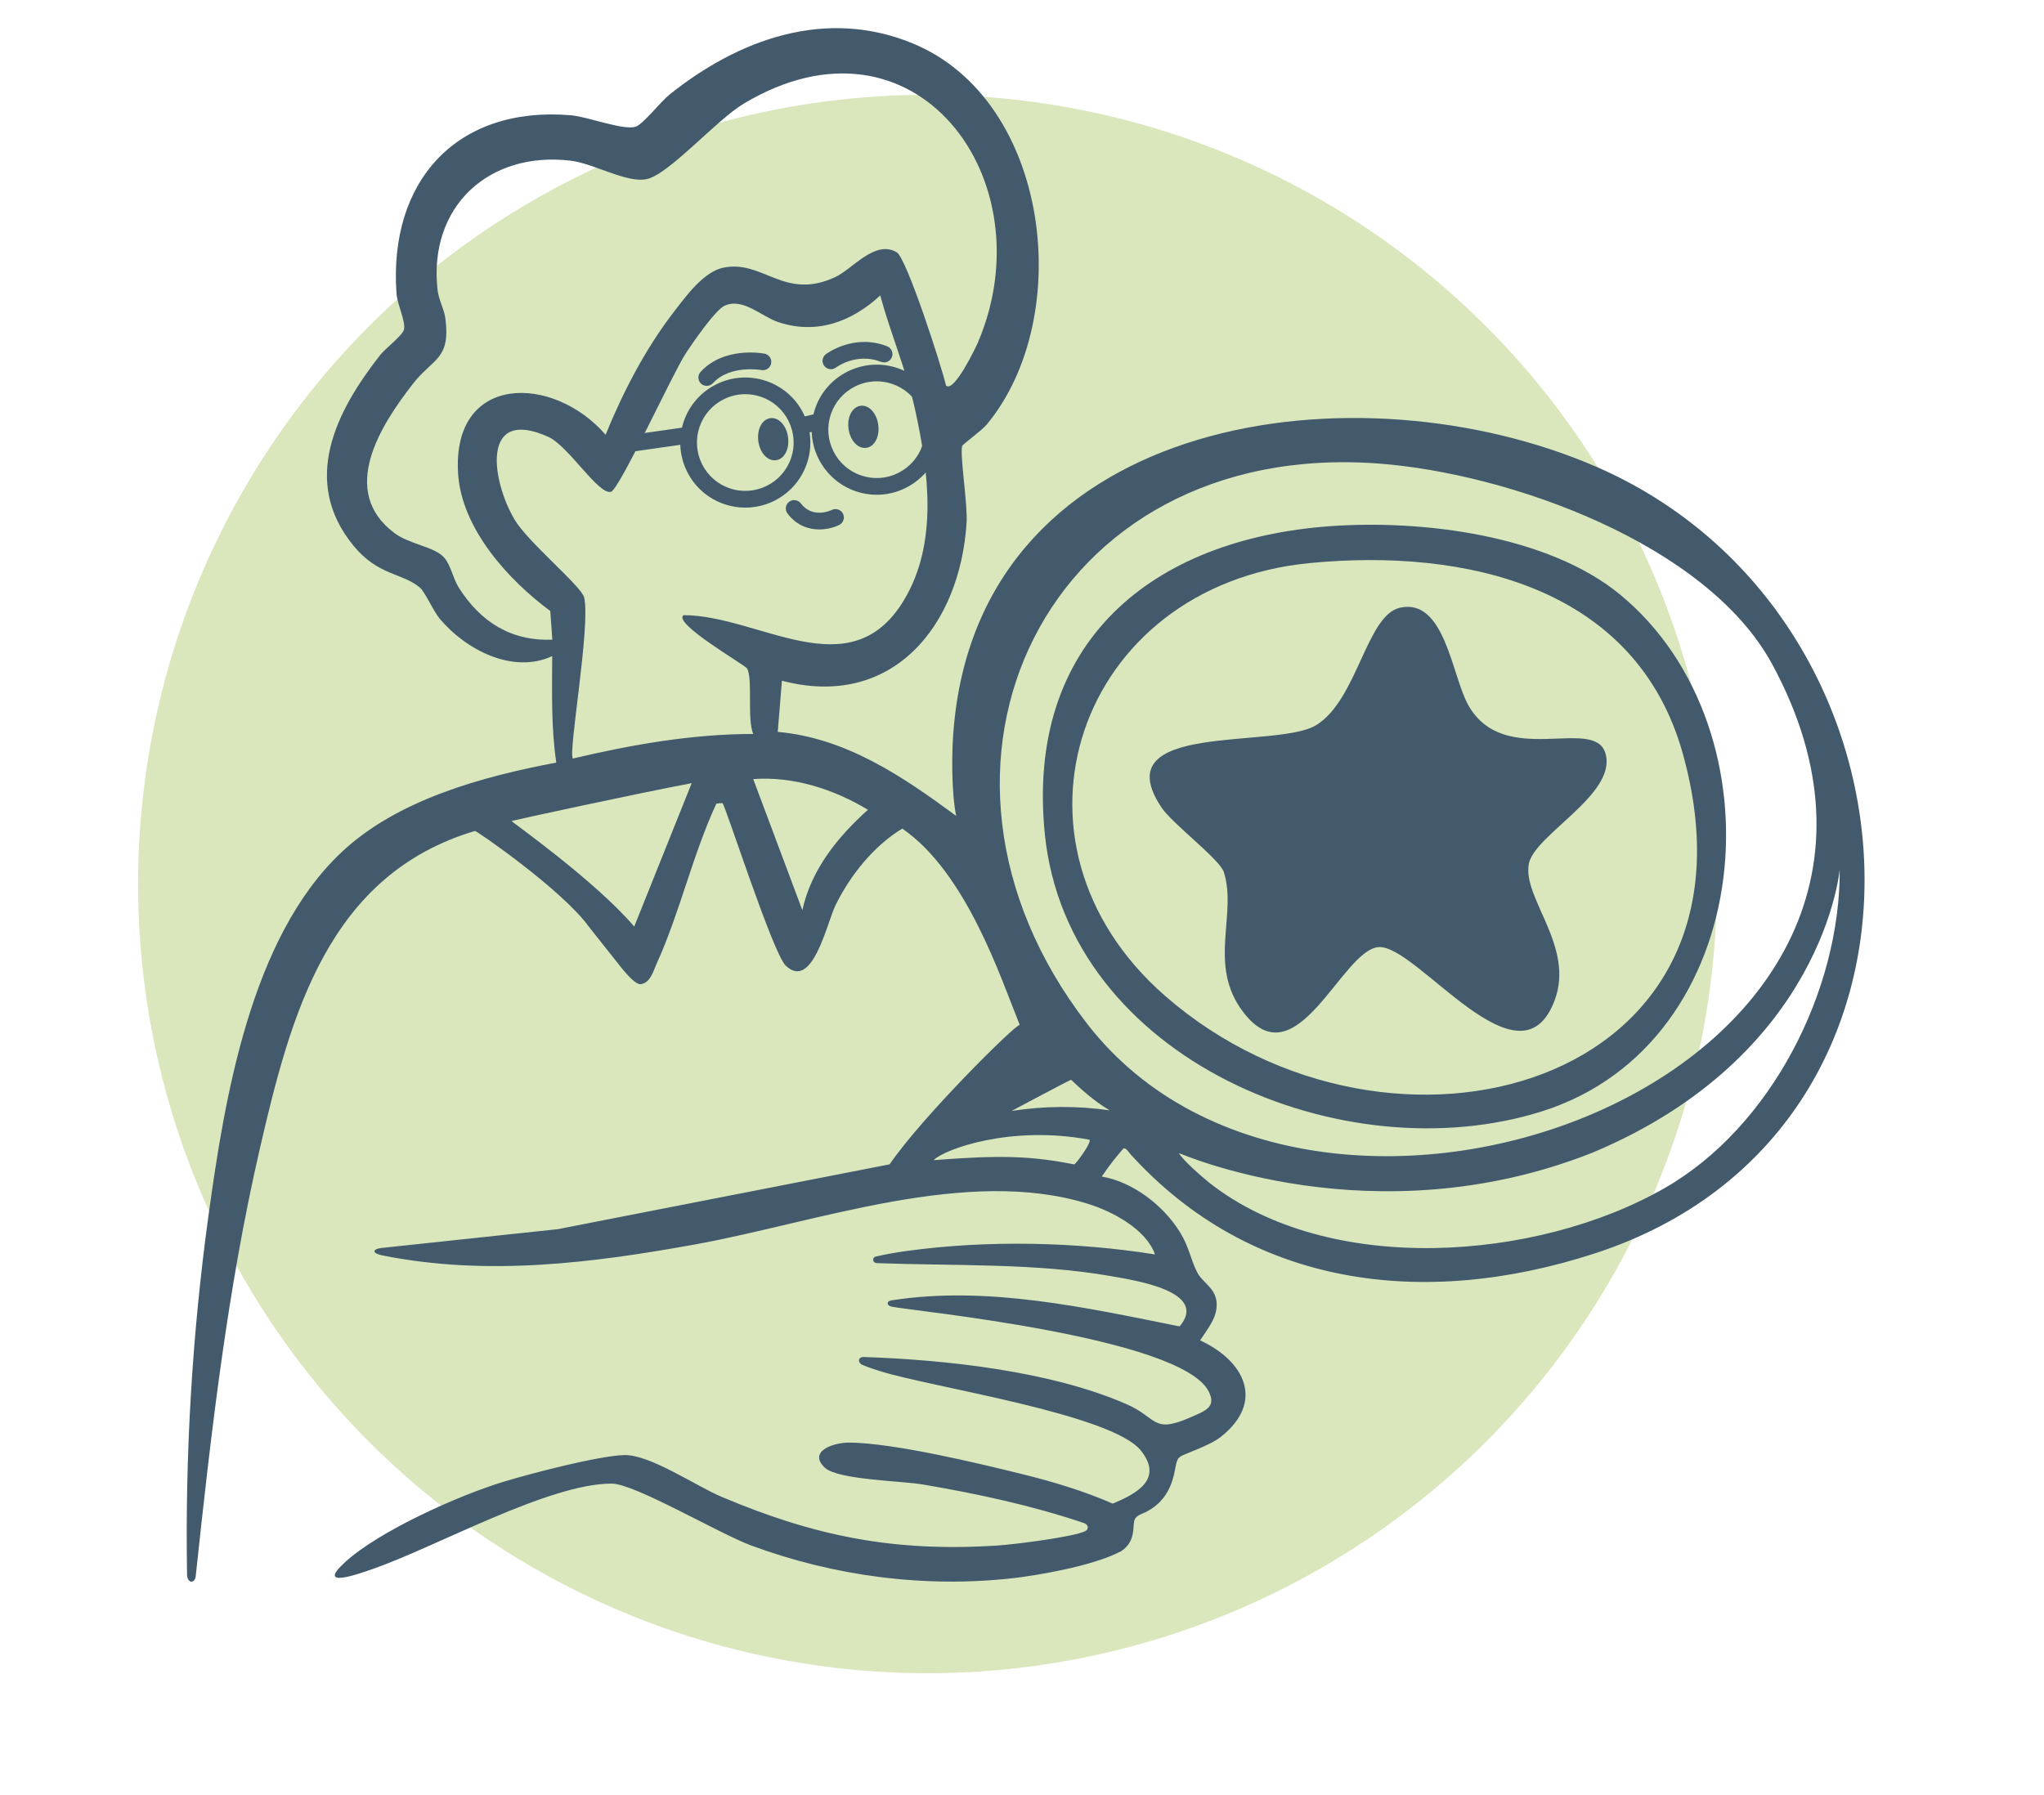
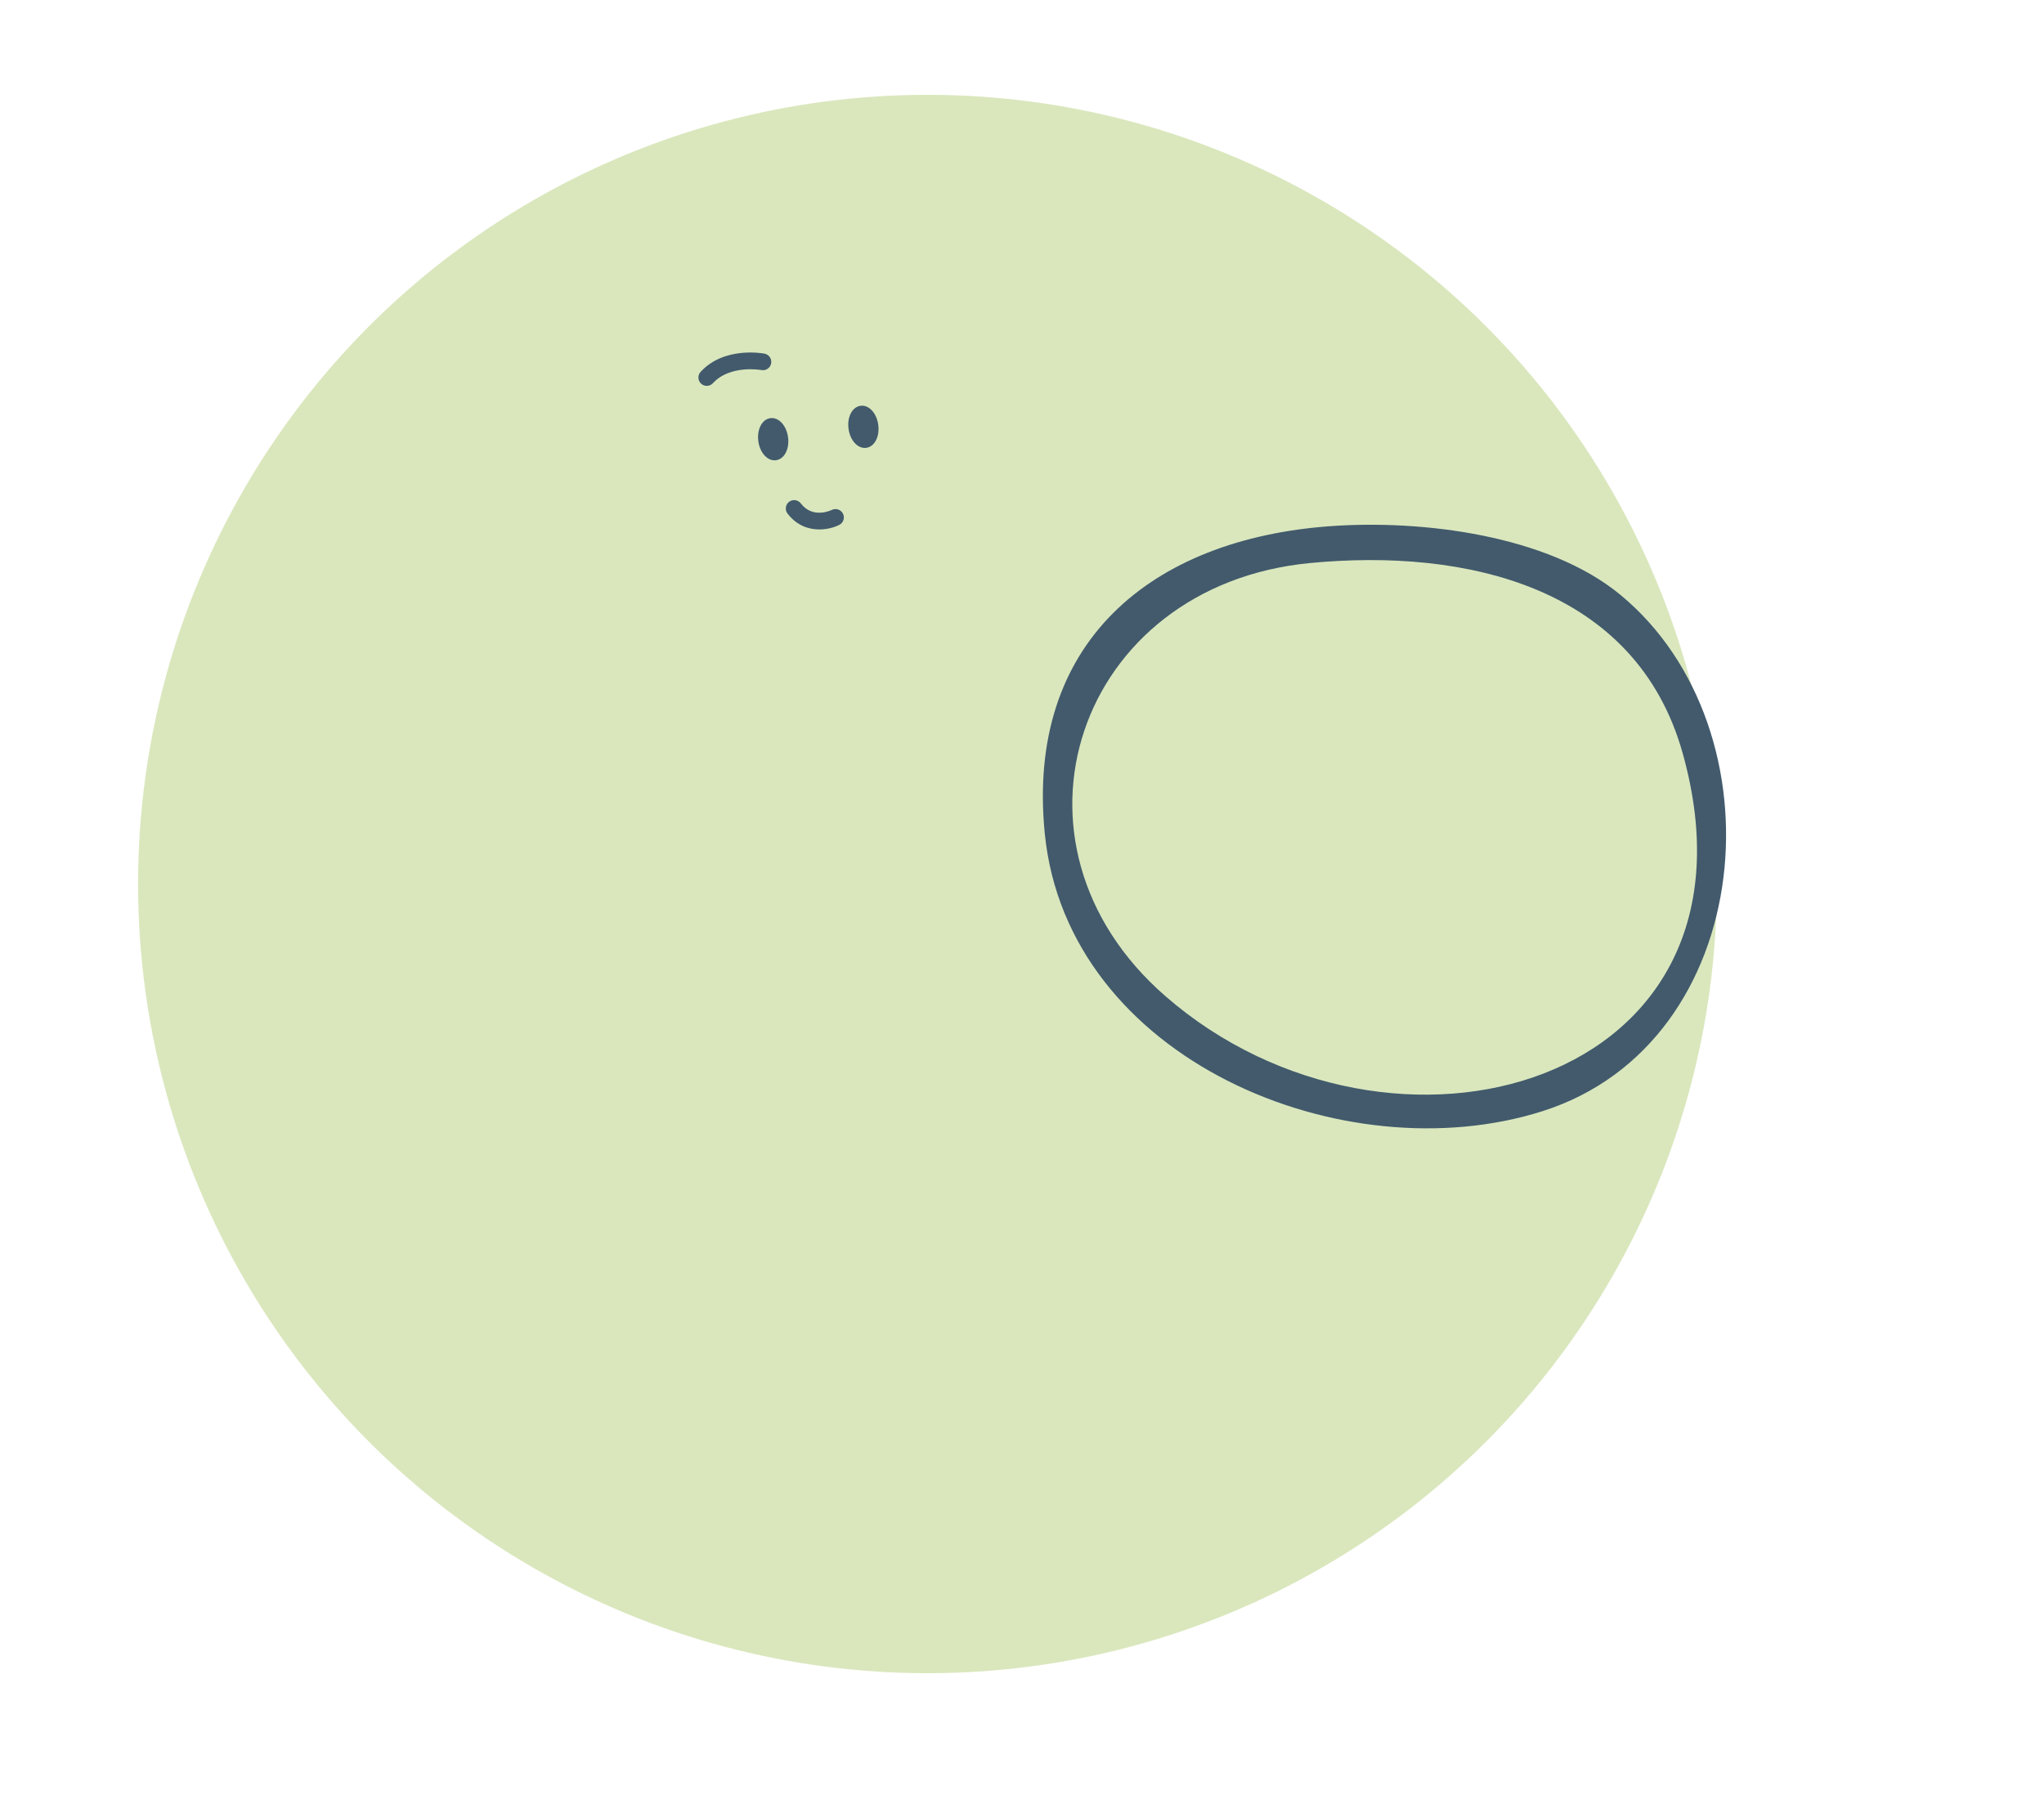
<svg xmlns="http://www.w3.org/2000/svg" id="Layer_1" data-name="Layer 1" viewBox="0 0 1000 878.44">
  <defs>
    <style>
      .cls-1 {
        fill: #425a6c;
      }

      .cls-2 {
        fill: #dae7bd;
      }
    </style>
  </defs>
  <circle class="cls-2" cx="453.76" cy="432.6" r="386.2" />
  <g>
-     <path class="cls-1" d="M466.79,354.16c14.7-152.59,198.5-176.09,314.29-125.69,167.47,72.89,182.35,325.29-.85,384.9-83.96,27.32-168.4,16.35-227.21-48.6-1.01-1.12-2.62-4.1-3.98-2.1-4.18,5.01-5.19,6.11-10.03,13.08,15.19,2.61,30,14,38.16,27.05,4.54,7.26,5.2,13.18,8.44,19.64,2.65,5.29,8.87,7.6,9.57,14.68.74,7.43-4.39,13.03-8.02,18.82,21.69,10.01,31.86,30.03,10.08,47.22-5.57,4.39-17.77,8.27-19.58,9.52-1.65,1.11-1.66,1.93-2.2,3.48-1.15,4.69-1.77,18.2-16.55,24.53-.97.46-3.81,1.34-4.11,4.16-.56,3.72.3,9.84-6.24,14.21-14.14,7.58-43.02,12.11-52.7,13.21-43.26,4.91-87.68-.91-128.39-15.98-15.65-5.79-56.94-30.25-68.17-30.27-30.84-.08-85.86,30.96-116.86,41.76-7.42,2.59-28.23,9.94-13.48-3.45,16.82-15.27,55.26-32.45,77.19-39.15,13.16-4.02,46.78-12.82,59.26-13.12,12.62-.3,35.07,15.14,47.71,20.47,45.9,19.39,84.42,27.02,134.83,23.8,7.94-.51,37.23-4.16,43.07-7.08,1.23-.58,2.17-2.83-.8-3.96-25.63-8.63-52.07-14.31-78.75-18.85-10.59-1.8-41.7-2.26-47.97-8.25-8.37-8,4.29-12.34,12.16-12.25,21.83.26,62.63,10.03,84.89,15.55,14.88,3.69,29.77,8.17,43.83,14.32,11.83-4.92,24.81-11.98,13.86-25.87-14.17-17.99-102.4-30.99-127.56-38.93-.9-.28-5.1-1.53-8.58-3.01-2.29-.79-2.79-3.85.35-3.94,40.37,1.36,91.55,6.9,128.56,23.02,15.24,6.64,12.78,14.59,30.87,6.74,7.72-3.35,13.41-5.13,9.43-12.94-13.6-26.71-146.32-39.52-154.67-41.38-3.12-.45-3.04-2.84-.37-3.18,46.89-7.27,94.94,3.6,140.85,12.77,14.43-17.1-21.92-22.56-33.69-24.62-36.85-6.46-76.74-4.94-114.46-6.35-2.11-.08-2.55-2.75-.33-3.26,4.71-1.08,10.53-2.09,15.33-2.74,39.33-5.34,82.09-4.43,121.1,1.74-4.34-12.28-20.6-20.91-32.49-24.66-59.15-18.64-132.99,8.97-192.13,19.7-50.98,9.25-102.05,15.66-153.11,5.5-6.4-1.28-4.37-3.38-.65-3.7l86.18-9.19,162.35-31.73c16.09-23.46,61.24-68.17,63.66-68.25-9.18-22.67-25.98-74.4-57.46-96.06-13.94,8.51-25.26,22.61-32.52,37.23-4.36,8.76-11.3,42.28-24.46,29.88-6.37-6.01-29.77-79.17-30.95-79.48-.52-.14-1.43-.1-3.03.19-11.61,25.01-17.81,53.19-29.16,78.17-1.74,3.83-3.13,9.63-7.96,10.18-2.15,0-5.63-3.47-9.5-8.27-3.64-4.52-9.83-12.48-15.7-19.81-12.7-17.78-55.02-47.15-55.8-46.92-71.82,21.43-90.09,89.87-105.22,155.47-15.91,68.99-23.87,139.03-31.38,209.29-.44,3.59-4.07,3.53-4.23-.73-.97-58.71,2.46-117.42,10.45-175.56,7.96-57.98,20.71-135.99,64.86-177.82,27.39-25.96,69.06-37.25,105.33-44.11-2.55-17.27-2.05-34.66-1.99-52.1-19.43,8.95-42.33-3.22-54.97-18.22-3.14-3.73-7.23-13.17-9.75-15.3-8.68-7.34-20.44-5.74-32.57-20.6-25.77-31.56-8.56-65.59,13.12-93.22,2.66-3.39,10.95-9.52,11.66-12.49.91-3.81-3.29-12.34-3.67-17.67-3.87-54.62,29.07-91.82,85.2-87.19,8.24.68,25.5,7.43,31.68,5.66,3.62-1.04,12.35-12.29,16.56-15.66,34.03-27.29,76.65-42.74,119.26-25.09,67.14,27.81,79.56,133.93,36.1,186.42-2.59,3.12-11.86,9.72-12.05,10.5-1.2,4.86,2.76,28.31,2.15,37.76-3.24,50.11-36.19,91.36-90.33,77.14l-2.05,25.03c33.41,2.97,61.15,21.83,87.31,41.13-2.33-11.07-2.42-32.02-1.02-45.11ZM462.79,188.69c3.97,3.65,14.63-18.69,15.75-21.34,33.64-79.4-30.78-166.83-114.66-116.64-13.44,8.04-36.64,34.65-47.45,36.93-9.93,2.1-25.9-7.69-37.41-9.03-39.91-4.65-69.36,22.46-64.99,62.97.57,5.33,3.24,9.41,3.86,14.18,2.63,20.26-6.06,19.49-15.82,31.99-15.95,20.44-36.49,52.6-9.07,73.13,7.38,5.53,19.39,6.56,24.22,11.89,3.33,3.68,4.31,10.17,7.25,14.81,10.51,16.61,25.42,26.23,45.76,25.46l-1.02-14.04c-20.67-15.28-43.39-40.4-45.09-67.22-3.11-49.2,46.53-48.68,72.16-19.02,8.39-20.7,19.63-42.3,33.3-59.99,5.89-7.63,14.56-19.8,24.37-21.79,19.48-3.95,29.68,16.27,54.73,4.6,8.34-3.88,19.53-18.49,30.08-12.08,4.82,2.93,21.91,55.72,24.06,65.19ZM334.39,301.03c37.26.07,81.58,36.53,107.92-7.44,16.66-27.82,12.05-62.66,5.44-92.88-4.21-19.26-11.98-37.2-17.1-56.13-14.04,13-31.36,19.33-50.07,12.98-8.11-2.76-17.23-12.04-26.09-7.95-4.57,2.11-15.61,18.15-18.93,23.22-6.46,9.85-32.55,66.77-36.65,67.83-6.24,1.61-20.66-22.37-30.71-26.9-32.85-14.82-27.99,20.97-16.45,40.51,6.55,11.09,32.84,32.7,34.06,38.15,3.16,14.09-7.87,75.57-5.57,78.79,28.8-6.82,58.51-12.03,88.25-12.04-3.09-7.47-.08-27.19-3.02-32.07-1.06-1.76-36.49-22.08-31.08-26.06ZM531.74,500.82c113.55,147.29,444.13,25.09,335.28-175.78-31.98-59.02-128.72-93.45-192.64-98.21-161.94-12.05-239.72,148.08-142.64,273.99ZM392.54,445.4c4.3-19.78,17.25-35.82,32.08-49.12-16.42-9.96-36.47-16.51-56.12-15.03l24.04,64.15ZM338.4,383.25c-26.81,5.03-86.6,18.05-88.14,18.51-.39.12,40.61,28.93,60.03,51.65l28.11-70.16ZM576.84,564.32c-.03.17,1.97,3.82,14.52,14.25,58.56,46.36,160.9,38.5,223.07,2.82,52.02-29.84,85.96-96.58,85.63-156.03,0,0-7.71,91.26-120.99,138.72-107.18,42.43-202.19.02-202.23.24ZM524.04,528.43c1.34-1.03-29.16,15.23-29.16,15.23,16.34-2.51,31.78-2.6,48.03-.31-7.29-4.16-14.8-11.04-18.86-14.92ZM532.97,557.73c-38.03-7.17-70.63,4.42-76.22,10,32.93-2.57,47.91-2.06,68.79,2.09.84-.21,8.79-10.95,7.43-12.09Z" />
    <path class="cls-1" d="M650.93,257.48c44.67-3.22,106.31,4.3,141.77,33.56,79.98,65.98,67.23,219.22-37.99,252.7-97.11,30.9-232.45-25.16-243.55-135.68-9.4-93.57,51.88-144.25,139.77-150.58ZM640.89,275.53c-113.91,10.96-156.85,136.93-70.74,211.94,110.38,96.14,298.64,44.42,253.13-118.7-22.83-81.83-106.34-100.55-182.39-93.24Z" />
-     <path class="cls-1" d="M684.88,297.4c22.11-4.98,25.41,33.55,33.55,47.84,17.57,30.84,61.54,5.03,67,23.37,5.94,19.98-34.87,39.85-37.49,54.2-3.07,16.82,22.5,40.32,12.67,66.66-16.94,45.42-67.32-27.14-86.05-26-18.08,1.1-40.09,65.94-66.22,31.95-17.74-23.07-2.93-47.6-9.59-68.64-1.99-6.3-25.14-23.59-30.52-31.65-28.35-42.5,56.22-28.28,75.76-40.31,20.09-12.37,24.51-53.73,40.89-57.42Z" />
  </g>
  <g>
-     <path class="cls-1" d="M457.39,196.09c-3.79-7.61-10.31-13.29-18.38-16-16.64-5.57-34.72,3.42-40.3,20.06-.28.84-.53,1.72-.75,2.63l-4.22.99c-3.61-8.22-10.45-14.5-19-17.37-8.06-2.7-16.69-2.11-24.3,1.68-7.61,3.79-13.29,10.31-16,18.37-.31.92-.58,1.86-.8,2.83l-37.91,5.43c-2.23.32-3.78,2.4-3.46,4.63.31,2.19,2.35,3.79,4.63,3.47l35.91-5.14c.16,4.52,1.29,9,3.32,13.09,3.79,7.61,10.31,13.29,18.38,16,3.27,1.1,6.67,1.65,10.1,1.65,13.71,0,25.85-8.72,30.2-21.71,1.63-4.87,2.06-10.05,1.26-15.1l1.03-.24c.46,13.13,9.08,24.86,21.68,29.09,3.3,1.11,6.72,1.67,10.15,1.67,4.93,0,9.69-1.13,14.15-3.35,7.61-3.79,13.29-10.31,16-18.37,2.7-8.06,2.11-16.69-1.68-24.3ZM451.32,217.79h0c-2.01,5.99-6.23,10.84-11.89,13.66-5.66,2.82-12.08,3.26-18.06,1.25-5.98-2.01-10.82-6.23-13.64-11.89-2.82-5.66-3.27-12.08-1.26-18.06,2.01-5.98,6.23-10.83,11.89-13.65,3.33-1.66,6.92-2.49,10.53-2.49,2.53,0,5.06.41,7.53,1.24,5.99,2.01,10.84,6.23,13.65,11.89,2.82,5.66,3.26,12.07,1.25,18.06ZM385.79,206.04c2.82,5.66,3.27,12.08,1.26,18.05h0c-4.15,12.36-17.58,19.05-29.95,14.9-5.99-2.01-10.84-6.23-13.65-11.89-2.81-5.66-3.26-12.07-1.25-18.06,2.01-5.99,6.23-10.84,11.89-13.66,3.32-1.65,6.86-2.49,10.52-2.49,2.55,0,5.09.42,7.55,1.24,5.98,2.01,10.82,6.23,13.64,11.89Z" />
    <path class="cls-1" d="M371,215.92c.74,5.41,4.14,9.34,7.93,9.34.25,0,.5-.02.75-.05,2.08-.28,3.89-1.77,4.95-4.09.94-2.05,1.26-4.6.91-7.19-.79-5.77-4.6-9.85-8.67-9.29-2.08.28-3.89,1.77-4.95,4.09-.94,2.05-1.26,4.6-.91,7.19Z" />
    <path class="cls-1" d="M421,198.58c-4.07.56-6.65,5.51-5.86,11.28.74,5.41,4.14,9.34,7.93,9.34.25,0,.5-.02.74-.05,4.07-.56,6.65-5.51,5.86-11.28-.79-5.77-4.6-9.85-8.67-9.29Z" />
    <path class="cls-1" d="M406.93,249.53h0c-.38.19-9.28,4.51-15.15-3.19-1.37-1.79-3.94-2.14-5.73-.77-.87.66-1.43,1.62-1.57,2.71-.15,1.08.14,2.16.8,3.03,4.9,6.43,11.17,7.78,15.57,7.78,4.82,0,8.43-1.56,9.76-2.23,2.01-1.01,2.82-3.47,1.81-5.48-1.01-2.01-3.46-2.83-5.47-1.83Z" />
    <path class="cls-1" d="M345.78,188.83c1.14,0,2.24-.48,3.02-1.33,8.37-9.14,23.55-6.44,23.68-6.41,1.07.21,2.16-.01,3.06-.62.91-.61,1.52-1.54,1.73-2.61.43-2.21-1.02-4.36-3.23-4.79-.8-.16-19.75-3.67-31.28,8.91-.74.81-1.12,1.85-1.07,2.94.05,1.09.52,2.1,1.32,2.84.76.69,1.74,1.07,2.76,1.07Z" />
-     <path class="cls-1" d="M406.51,180.68c.89,0,1.73-.28,2.44-.81.41-.31,10.2-7.45,22.09-2.8,1.02.4,2.13.38,3.13-.06,1-.44,1.77-1.24,2.17-2.25.4-1.02.38-2.13-.06-3.13-.44-1-1.24-1.77-2.25-2.17-16.14-6.33-29.42,3.45-29.98,3.86-1.8,1.35-2.16,3.91-.81,5.72.77,1.02,1.99,1.64,3.27,1.64Z" />
+     <path class="cls-1" d="M406.51,180.68Z" />
  </g>
</svg>